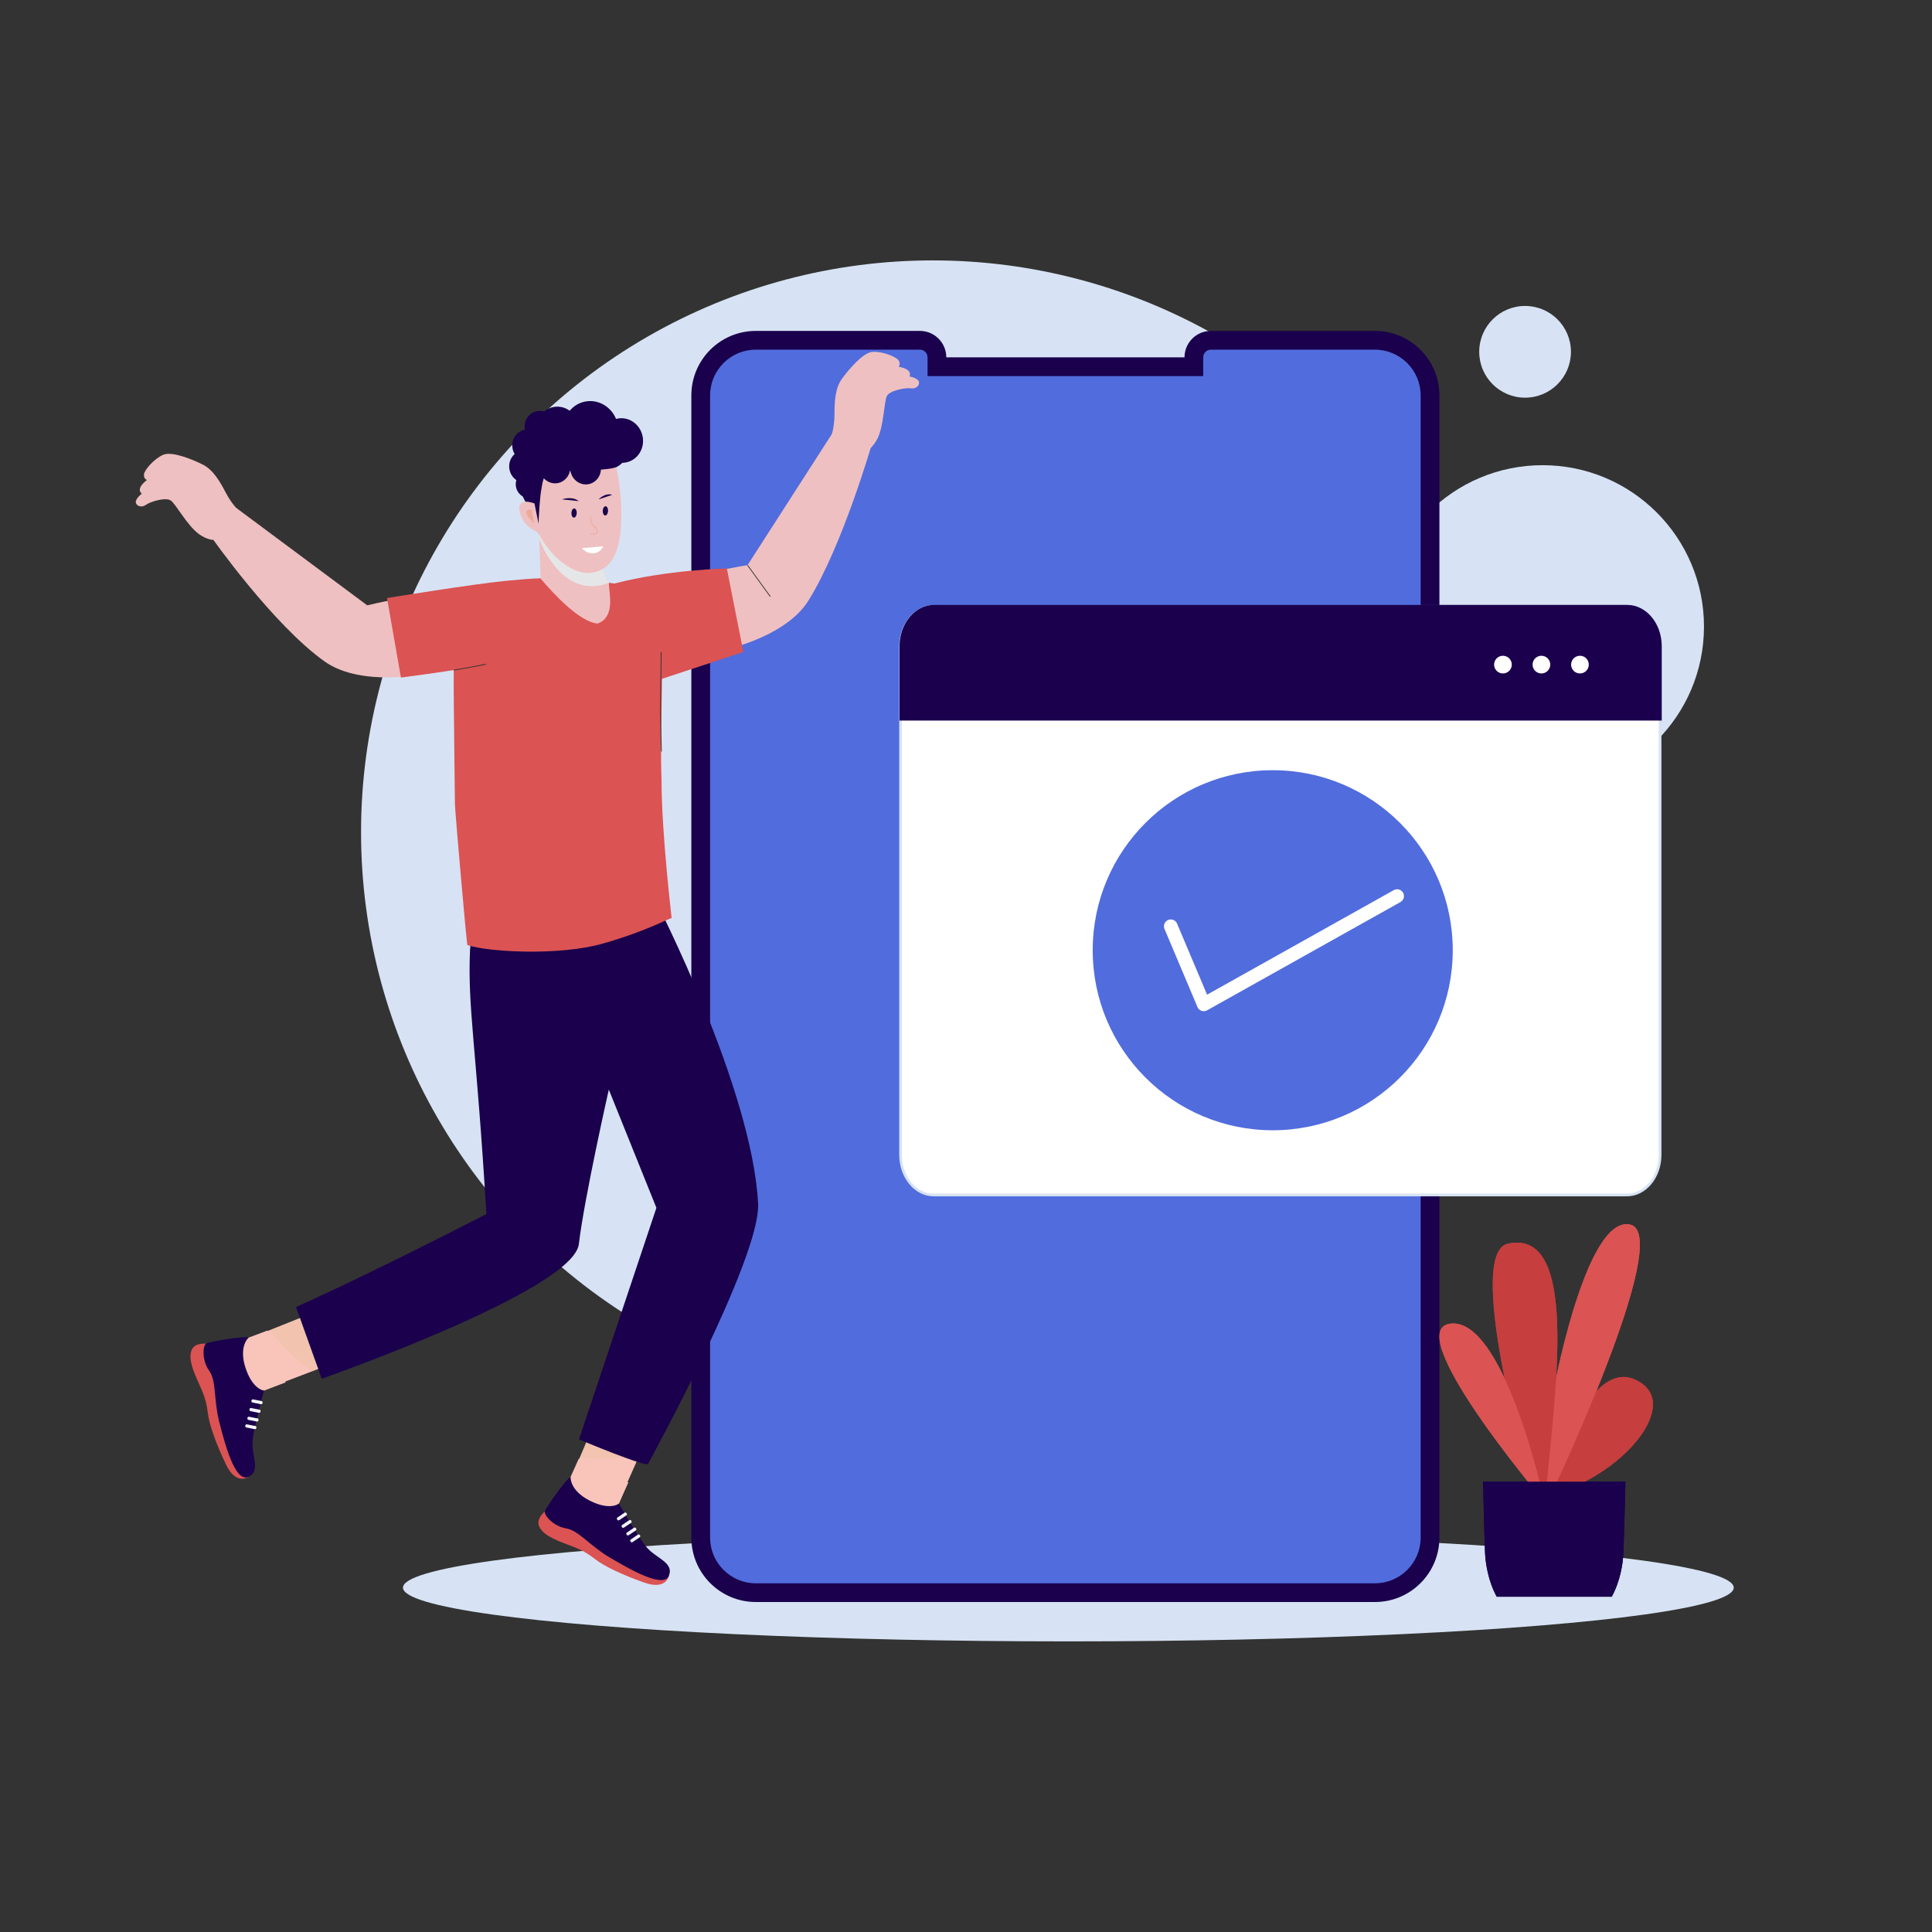
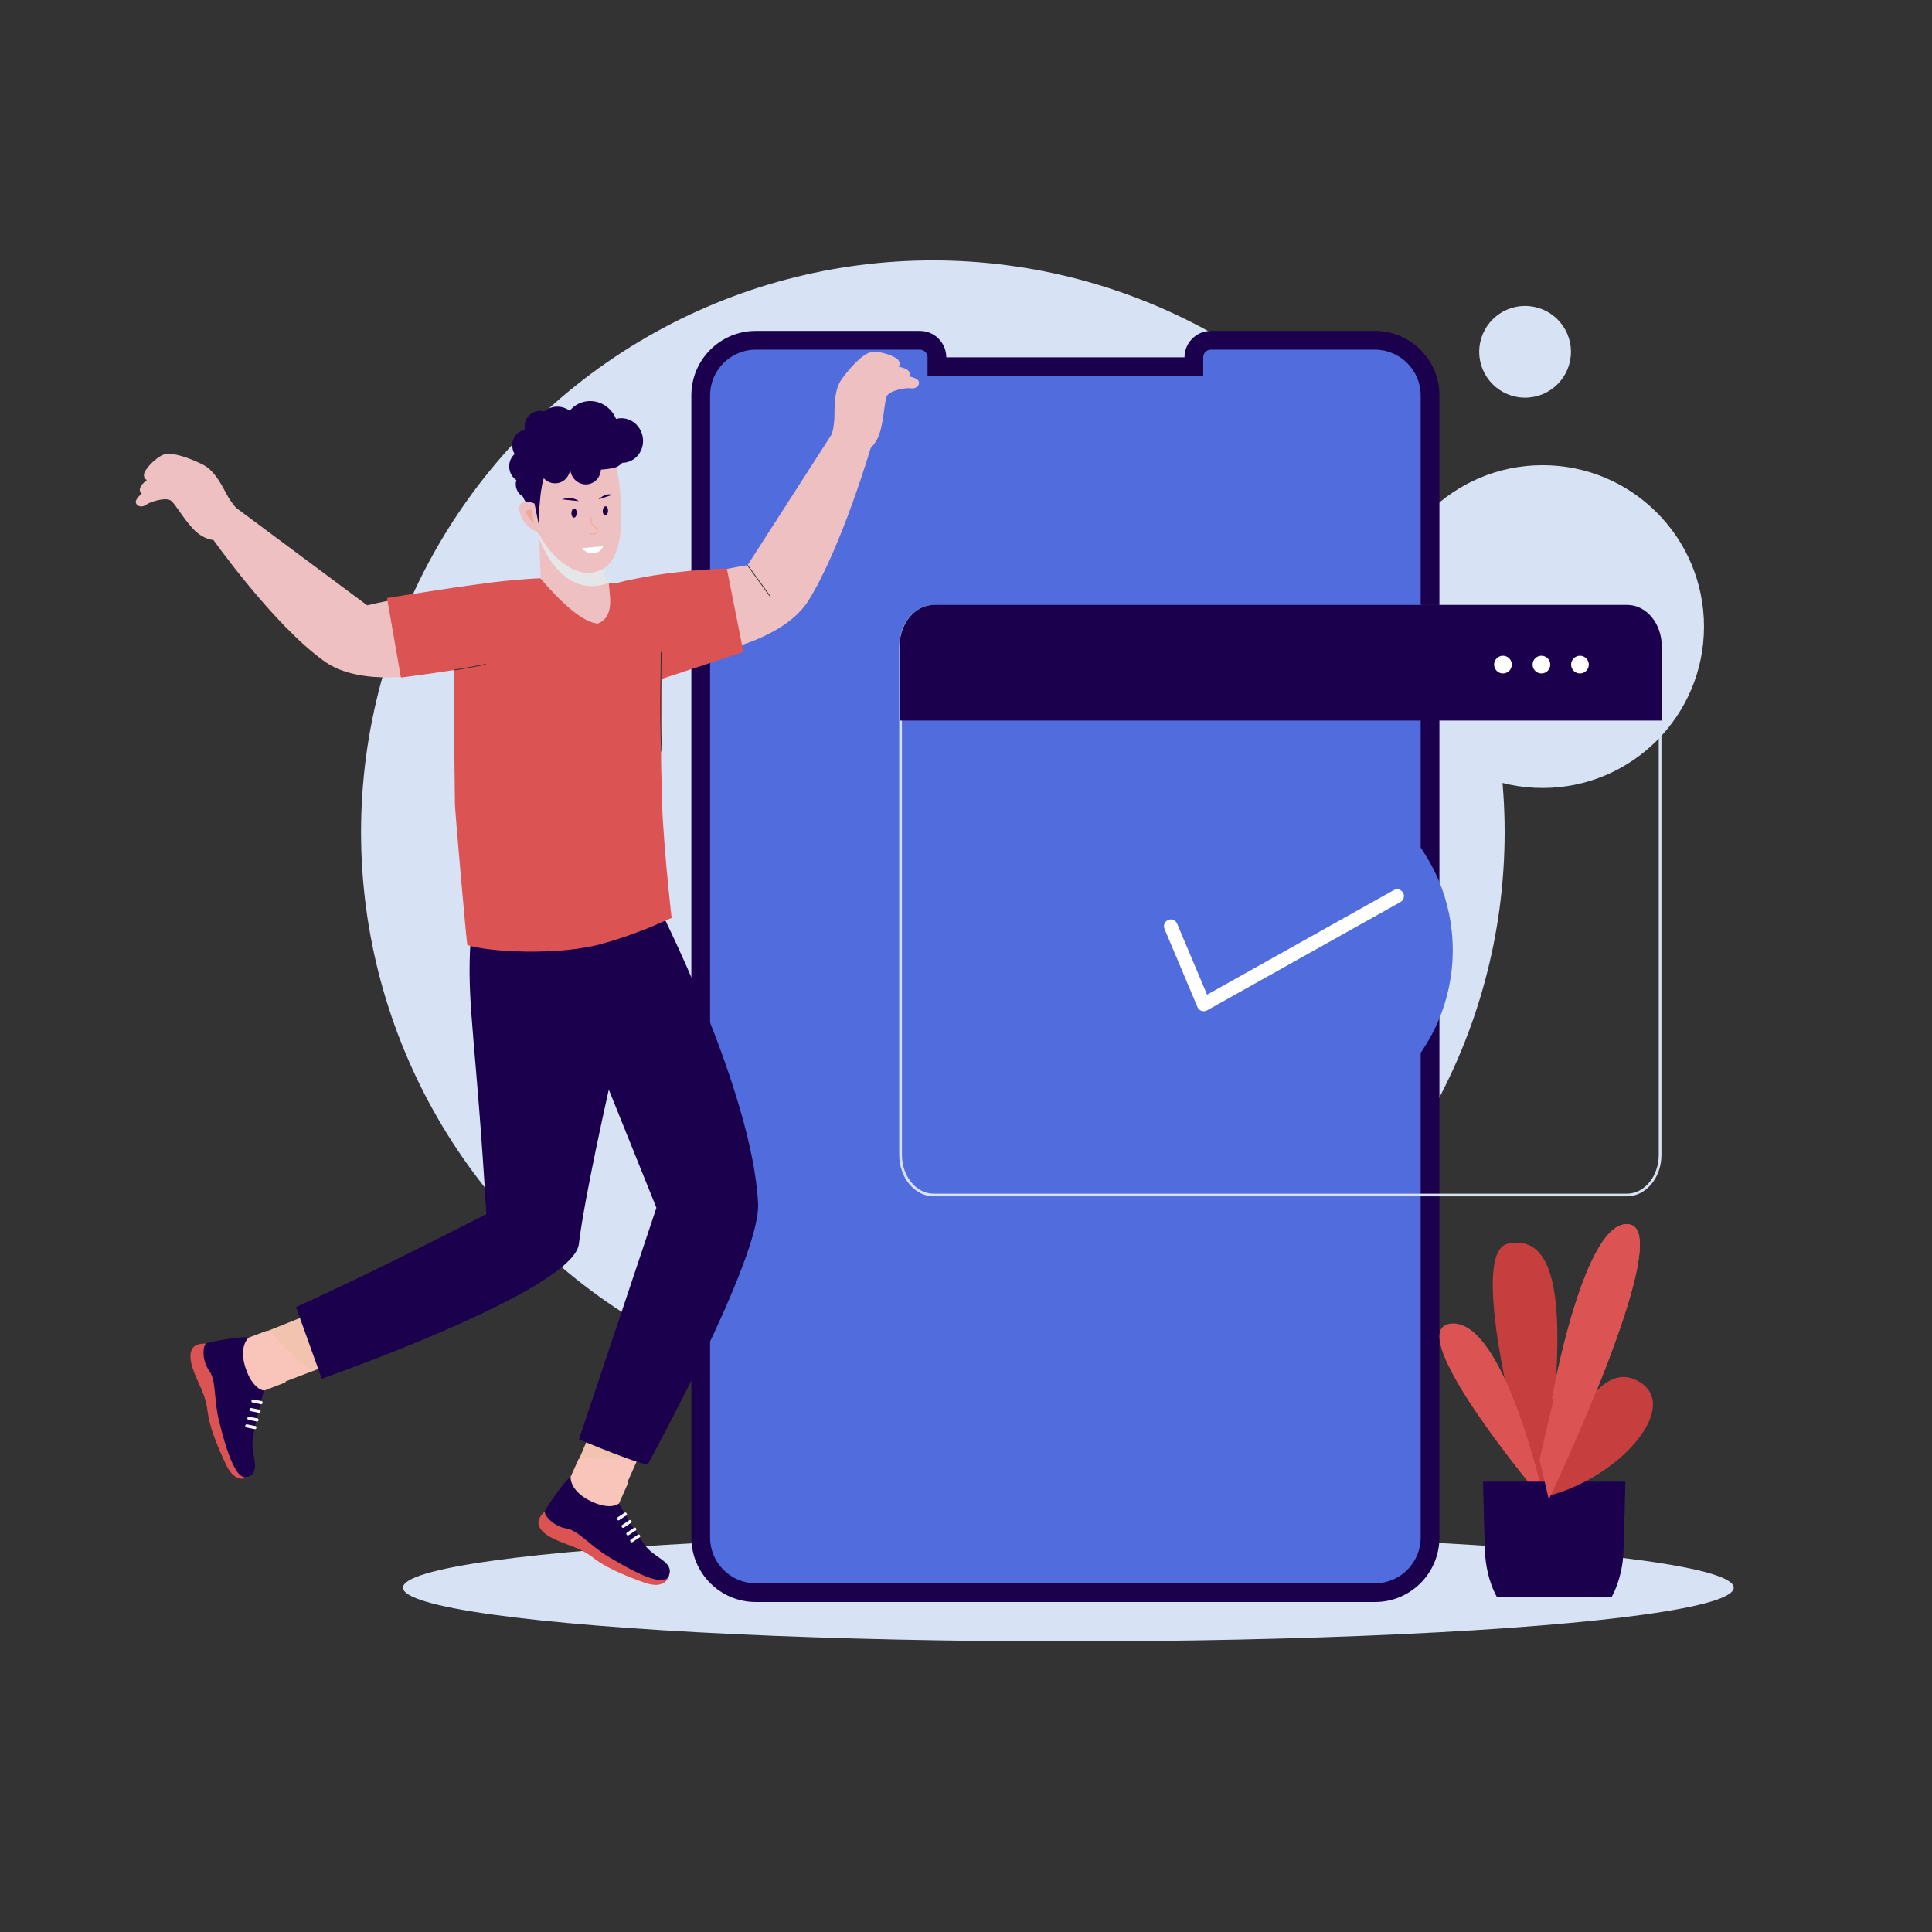
<svg xmlns="http://www.w3.org/2000/svg" enable-background="new 0 0 500 500" viewBox="0 0 500 500">
  <rect x="0" y="0" width="500" height="500" fill="#333333" stroke="none" />
  <g id="Layer_1">
    <polyline fill="none" points="277.11 162.16 276.19 161.36 270.04 156.07" />
    <line fill="none" x1="253.64" x2="251.41" y1="141.94" y2="140.02" />
    <circle cx="241.42" cy="215.37" fill="#d7e3f4" r="147.98" />
    <circle cx="399.22" cy="162.16" fill="#d7e3f4" r="41.77" />
    <circle cx="394.69" cy="91.05" fill="#d7e3f4" r="11.87" />
    <ellipse cx="276.49" cy="410.88" fill="#d7e3f4" rx="172.2" ry="13.91" />
    <path d="M372.52,102.34v295.57c0,9.22-7.47,16.69-16.69,16.69H195.61c-9.22,0-16.69-7.47-16.69-16.69V102.33&#10;       c0-9.22,7.47-16.69,16.69-16.69h42.45c3.78,0,6.84,3.06,6.84,6.84v0h61.65v0c0-3.78,3.06-6.84,6.84-6.84h42.43&#10;       C365.04,85.64,372.52,93.12,372.52,102.34z" fill="#1a004d" />
    <path d="M195.61,409.76c-6.53,0-11.84-5.31-11.84-11.84V102.33c0-6.53,5.31-11.84,11.84-11.84h42.45&#10;       c1.1,0,1.99,0.89,1.99,1.99v4.85h71.34v-4.85c0-1.1,0.89-1.99,1.99-1.99h42.43c6.54,0,11.86,5.32,11.86,11.86v295.57&#10;       c0,6.53-5.31,11.84-11.84,11.84H195.61z" fill="#516cdd" />
-     <path d="M429.63,167.26v131.63c0,5.74-3.85,10.38-8.58,10.38h-179.4c-4.72,0-8.58-4.63-8.58-10.38&#10;                     V167.26c0-5.7,3.86-10.33,8.58-10.33h179.4C425.78,156.92,429.63,161.56,429.63,167.26z" fill="#fff" />
    <path d="M421.05,309.61h-179.4c-4.92,0-8.93-4.81-8.93-10.72V167.26c0-5.89,4-10.68,8.93-10.68&#10;                     h179.4c4.92,0,8.93,4.79,8.93,10.68v131.63C429.98,304.8,425.97,309.61,421.05,309.61z M241.65,157.27&#10;                     c-4.54,0-8.23,4.48-8.23,9.99v131.63c0,5.53,3.69,10.03,8.23,10.03h179.4c4.54,0,8.23-4.5,8.23-10.03V167.26&#10;                     c0-5.51-3.69-9.99-8.23-9.99H241.65z" fill="#d7e3f4" />
    <g>
      <path d="M429.71,167.24v18.89H233.14v-18.89c0-5.72,3.84-10.35,8.6-10.35h179.38&#10;                     C425.86,156.89,429.71,161.53,429.71,167.24z" fill="#1a004d" />
      <path d="M430.06,186.48H232.8v-19.23c0-5.9,4.01-10.7,8.95-10.7h179.38c4.93,0,8.93,4.8,8.93,10.7&#10;                     V186.48z M233.49,185.78h195.87v-18.54c0-5.52-3.7-10-8.24-10H241.74c-4.55,0-8.25,4.49-8.25,10V185.78z" fill="#1a004d" />
    </g>
    <g>
      <circle cx="388.96" cy="172" fill="#fff" r="2.29" />
      <circle cx="398.92" cy="172" fill="#fff" r="2.29" />
      <circle cx="408.89" cy="172" fill="#fff" r="2.29" />
    </g>
    <g>
      <circle cx="329.38" cy="245.92" fill="#516cdd" r="46.59" />
      <polyline fill="none" points="303 239.72 311.53 259.93 361.57 231.91" stroke="#fff" stroke-linecap="round" stroke-linejoin="round" stroke-miterlimit="10" stroke-width="3.536" />
    </g>
    <g>
      <polygon fill="#f9c5bb" points="160 388.95 157.64 392.88 147.2 389.19 147.64 382.85 150.12 377.05 153.49 369.12 161.87 372.2 166.66 373.96 165.89 375.7 165.37 376.87" />
      <polygon fill="#f9c5bb" points="147.66 382.24 149.79 377.49 162.61 383.65 160.18 389.14 157.12 390.81 146.73 387.44" />
      <path d="M165.37,376.87c-2.94,0.38-9.47,1.04-15.25,0.19l3.37-7.93l8.37,3.07l4.02,3.5L165.37,376.87z" fill="#e9c09f" opacity=".4" />
      <path d="M173.13,407.74c0,0-0.58,3.91-6.46,1.81s-10.17-4.13-12.77-6.13c-2.6-2-4.16-2.61-7.33-3.81&#10;       c-3.17-1.19-6.31-2.53-7.11-4.79c-0.66-1.86,1.54-3.65,1.54-3.65l16.77,8.07L173.13,407.74z" fill="#db5353" />
      <path d="M160.18,389.14c0,0,4.43,7.88,6.95,11.04c2.52,3.16,7.31,4.07,6,7.57s-10.21-1.64-15.39-4.71&#10;       c-5.18-3.07-7.99-6.97-11.22-7.49c-3.23-0.52-5.75-3.35-5.51-4.38s5.56-8.48,6.66-8.92c0,0-0.32,3.43,4.95,6.11&#10;       C157.88,391.03,160.18,389.14,160.18,389.14z" fill="#1a004d" />
      <linearGradient gradientTransform="rotate(26.887 -1159.74 6771.566)" gradientUnits="userSpaceOnUse" id="SVGID_1_" x1="-2861.752" x2="-2859.861" y1="488.206" y2="488.206">
        <stop offset="0" stop-color="#e9eefa" />
        <stop offset="1" stop-color="#fff" />
      </linearGradient>
      <path d="M163.15,398.9l0.06,0.09c0.11,0.17,0.34,0.21,0.5,0.1l1.83-1.23c0.17-0.11,0.21-0.34,0.1-0.5l-0.06-0.09&#10;       c-0.11-0.17-0.34-0.21-0.5-0.1l-1.83,1.23C163.08,398.51,163.04,398.74,163.15,398.9z" fill="url(#SVGID_1_)" />
      <linearGradient gradientTransform="rotate(26.887 -1159.74 6771.566)" gradientUnits="userSpaceOnUse" id="SVGID_00000072245514887851876790000014313876054800656298_" x1="-2863.456" x2="-2861.565" y1="487.071" y2="487.071">
        <stop offset="0" stop-color="#e9eefa" />
        <stop offset="1" stop-color="#fff" />
      </linearGradient>
      <path d="M162.14,397.12l0.06,0.09&#10;       c0.11,0.17,0.34,0.21,0.5,0.1l1.83-1.23c0.17-0.11,0.21-0.34,0.1-0.5l-0.06-0.09c-0.11-0.17-0.34-0.21-0.5-0.1l-1.83,1.23&#10;       C162.08,396.73,162.03,396.95,162.14,397.12z" fill="url(#SVGID_00000072245514887851876790000014313876054800656298_)" />
      <linearGradient gradientTransform="rotate(26.887 -1159.74 6771.566)" gradientUnits="userSpaceOnUse" id="SVGID_00000177448314135294280010000017637960084056572074_" x1="-2865.441" x2="-2863.549" y1="485.877" y2="485.877">
        <stop offset="0" stop-color="#e9eefa" />
        <stop offset="1" stop-color="#fff" />
      </linearGradient>
      <path d="M160.91,395.16l0.06,0.09&#10;       c0.11,0.17,0.34,0.21,0.5,0.1l1.83-1.23c0.17-0.11,0.21-0.34,0.1-0.5l-0.06-0.09c-0.11-0.17-0.34-0.21-0.5-0.1l-1.83,1.23&#10;       C160.85,394.77,160.8,394.99,160.91,395.16z" fill="url(#SVGID_00000177448314135294280010000017637960084056572074_)" />
      <linearGradient gradientTransform="rotate(26.887 -1159.74 6771.566)" gradientUnits="userSpaceOnUse" id="SVGID_00000067926889026088972460000006875889419572771493_" x1="-2867.401" x2="-2865.51" y1="484.693" y2="484.693">
        <stop offset="0" stop-color="#e9eefa" />
        <stop offset="1" stop-color="#fff" />
      </linearGradient>
      <path d="M159.7,393.22l0.06,0.09&#10;       c0.11,0.17,0.34,0.21,0.5,0.1l1.83-1.23c0.17-0.11,0.21-0.34,0.1-0.5l-0.06-0.09c-0.11-0.17-0.34-0.21-0.5-0.1l-1.83,1.23&#10;       C159.63,392.82,159.59,393.05,159.7,393.22z" fill="url(#SVGID_00000067926889026088972460000006875889419572771493_)" />
      <g>
        <polygon fill="#f9c5bb" points="68.32 359.65 63.88 360.75 59.12 350.74 63.93 346.59 69.78 344.25 77.78 341.05 81.51 349.15 83.65 353.79 81.86 354.47 80.67 354.93" />
        <polygon fill="#f9c5bb" points="64.37 346.17 69.24 344.33 73.92 357.76 68.31 359.9 64.97 358.92 60.03 349.18" />
        <path d="M80.67,354.93c-2.34-1.82-7.42-5.98-10.89-10.68l8-3.2l3.73,8.1l0.35,5.32L80.67,354.93z" fill="#e9c09f" opacity=".4" />
        <path d="M64.26,382.21c0,0-3.18,2.35-5.84-3.31c-2.66-5.65-4.25-10.12-4.66-13.38c-0.42-3.26-1.08-4.79-2.47-7.88&#10;       c-1.39-3.09-2.66-6.25-1.62-8.42c0.85-1.78,3.68-1.48,3.68-1.48l6.11,17.58L64.26,382.21z" fill="#db5353" />
        <path d="M68.31,359.9c0,0-2.46,8.7-2.92,12.71c-0.46,4.02,2.27,8.05-1.13,9.59c-3.4,1.54-6.04-8.39-7.52-14.23&#10;       c-1.48-5.84-0.69-10.58-2.61-13.24c-1.91-2.66-1.68-6.44-0.79-7s9.94-2.04,11.02-1.58c0,0-2.65,2.2-0.83,7.82&#10;       S68.31,359.9,68.31,359.9z" fill="#1a004d" />
        <linearGradient gradientTransform="rotate(72.025 -1306.848 5343.889)" gradientUnits="userSpaceOnUse" id="SVGID_00000119105271860042532660000005362343789255233169_" x1="-5616.289" x2="-5614.398" y1="2504.055" y2="2504.055">
          <stop offset="0" stop-color="#e9eefa" />
          <stop offset="1" stop-color="#fff" />
        </linearGradient>
        <path d="M63.49,368.9l-0.02,0.1&#10;       c-0.04,0.2,0.09,0.39,0.28,0.43l2.16,0.43c0.2,0.04,0.39-0.09,0.43-0.28l0.02-0.1c0.04-0.2-0.09-0.39-0.28-0.43l-2.16-0.43&#10;       C63.72,368.58,63.53,368.71,63.49,368.9z" fill="url(#SVGID_00000119105271860042532660000005362343789255233169_)" />
        <linearGradient gradientTransform="rotate(72.025 -1306.848 5343.889)" gradientUnits="userSpaceOnUse" id="SVGID_00000095321343916509694880000014602095564479040658_" x1="-5617.993" x2="-5616.102" y1="2502.92" y2="2502.92">
          <stop offset="0" stop-color="#e9eefa" />
          <stop offset="1" stop-color="#fff" />
        </linearGradient>
        <path d="M64.04,366.93l-0.02,0.1&#10;       c-0.04,0.2,0.09,0.39,0.28,0.43l2.16,0.43c0.2,0.04,0.39-0.09,0.43-0.28l0.02-0.1c0.04-0.2-0.09-0.39-0.28-0.43l-2.16-0.43&#10;       C64.27,366.61,64.08,366.73,64.04,366.93z" fill="url(#SVGID_00000095321343916509694880000014602095564479040658_)" />
        <linearGradient gradientTransform="rotate(72.025 -1306.848 5343.889)" gradientUnits="userSpaceOnUse" id="SVGID_00000088096803953419464970000012917093556181663147_" x1="-5619.977" x2="-5618.086" y1="2501.726" y2="2501.726">
          <stop offset="0" stop-color="#e9eefa" />
          <stop offset="1" stop-color="#fff" />
        </linearGradient>
        <path d="M64.57,364.67l-0.02,0.1&#10;       c-0.04,0.2,0.09,0.39,0.28,0.43l2.16,0.43c0.2,0.04,0.39-0.09,0.43-0.28l0.02-0.1c0.04-0.2-0.09-0.39-0.28-0.43l-2.16-0.43&#10;       C64.8,364.35,64.61,364.48,64.57,364.67z" fill="url(#SVGID_00000088096803953419464970000012917093556181663147_)" />
        <linearGradient gradientTransform="rotate(72.025 -1306.848 5343.889)" gradientUnits="userSpaceOnUse" id="SVGID_00000072267633324094200460000013646492220383244710_" x1="-5621.938" x2="-5620.046" y1="2500.542" y2="2500.542">
          <stop offset="0" stop-color="#e9eefa" />
          <stop offset="1" stop-color="#fff" />
        </linearGradient>
        <path d="M65.09,362.44l-0.02,0.1&#10;       c-0.04,0.2,0.09,0.39,0.28,0.43l2.16,0.43c0.2,0.04,0.39-0.09,0.43-0.28l0.02-0.1c0.04-0.2-0.09-0.39-0.28-0.43l-2.16-0.43&#10;       C65.32,362.12,65.13,362.25,65.09,362.44z" fill="url(#SVGID_00000072267633324094200460000013646492220383244710_)" />
      </g>
      <g>
        <path d="M167.75,378.79c0.01,1.25-17.91-6.28-17.91-6.28l20.04-59.92l-12.32-30.61c0,0-6.38,28.23-7.75,39.97&#10;       c-1.41,12.06-66.55,34.86-66.55,34.86l-6.65-18.56c18.79-8.33,49.27-24.06,49.27-24.06c-2.64-44.06-4.89-53.21-4.24-68.27&#10;       c0.39-8.96,5.7-12.85,5.7-12.85s41.57,0,42.32,0c0,0,25.06,48.7,26.53,78.45C196.91,325.59,167.75,378.79,167.75,378.79z" fill="#1a004d" />
      </g>
      <g>
        <path d="M182.2,148.4c0,0,9.17-1.86,11.26-2.13l22.23-34.57l9.82,3.64c0,0-7.61,26.2-16.29,40.1&#10;        c-6.17,9.88-23.34,13.29-23.64,12.96L182.2,148.4z" fill="#efc0c1" />
        <path d="M215.04,113.1c0,0,0.91-2.28,0.92-5.74c0-3.46,0.16-6.87,1.93-9.32s5.44-6.78,7.89-6.97&#10;         s6.14,1.2,6.78,2.21c0.64,1.01-0.01,1.63-0.01,1.63s1.83,0.28,2.55,1.04c0.72,0.75,0.26,1.47,0.26,1.47s2.14,0.4,2.44,1.33&#10;         s-0.7,1.97-2.04,1.75c-1.33-0.22-5.46,0.54-6.22,1.97c-0.76,1.44-0.78,7.76-2.48,11.1c-1.09,2.14-2.48,2.97-2.48,2.97&#10;         L215.04,113.1z" fill="#efc0c1" />
        <path d="M221.92,114.4c0,0,0.3-0.27,0.76-0.81c0.46-0.53,1.09-1.34,1.58-2.43c0.24-0.54,0.44-1.16,0.47-1.82&#10;          c0.02-0.65-0.04-1.43,0.02-2.19c0.06-1.53,0.43-3.27,1.48-4.63c0.26-0.35,0.57-0.64,0.7-0.91c0.15-0.29,0.11-0.57-0.09-0.8&#10;          c-0.43-0.47-1.24-0.64-1.93-0.63c-1.47,0.01-2.52,1.06-3.19,2.05c-0.68,0.99-1.15,1.89-1.45,2.53&#10;          c-0.31,0.64-0.46,1.02-0.46,1.02s0.11-0.39,0.35-1.06c0.26-0.66,0.62-1.62,1.28-2.67c0.33-0.52,0.73-1.07,1.29-1.55&#10;          c0.57-0.49,1.34-0.78,2.15-0.84c0.8-0.03,1.71,0.07,2.4,0.78c0.35,0.35,0.43,1.01,0.19,1.43&#10;          c-0.23,0.46-0.54,0.72-0.76,1.03c-0.97,1.23-1.33,2.81-1.43,4.3c-0.07,0.76-0.04,1.45-0.11,2.19&#10;          c-0.08,0.73-0.33,1.38-0.61,1.93c-0.57,1.11-1.3,1.86-1.8,2.36C222.25,114.16,221.92,114.4,221.92,114.4z" fill="#efc0c1" opacity=".5" />
        <path d="M235.35,97.41c0,0-0.12,0.02-0.32,0.06c-0.19,0.03-0.61,0.09-0.85,0.13&#10;          c-0.33,0.05-0.86,0.13-1.18,0.18c-0.43,0.07-0.89,0.13-1.34,0.23c-0.45,0.08-0.9,0.18-1.31,0.3&#10;          c-0.41,0.11-0.79,0.23-1.09,0.38c-0.3,0.15-0.56,0.28-0.71,0.42c-0.16,0.13-0.25,0.21-0.25,0.21s0.06-0.1,0.16-0.29&#10;          c0.11-0.18,0.32-0.42,0.62-0.64c0.3-0.22,0.67-0.44,1.1-0.6c0.42-0.18,0.9-0.29,1.37-0.38c0.47-0.08,0.95-0.14,1.4-0.16&#10;          c0.45-0.02,0.87,0,1.22,0.01c0.36,0.01,0.65,0.07,0.86,0.09C235.23,97.39,235.35,97.41,235.35,97.41z" fill="#efc0c1" opacity=".5" />
        <path d="M232.54,94.91c0,0-0.16-0.01-0.45-0.02c-0.26-0.01-0.81-0.04-1.17-0.06&#10;          c-0.48-0.03-1.04-0.04-1.64-0.04c-0.59,0-1.23,0.01-1.82,0.13c-0.61,0.07-1.08,0.36-1.54,0.75&#10;          c-0.44,0.37-0.83,0.77-1.13,1.14c-0.3,0.37-0.56,0.68-0.72,0.91c-0.17,0.23-0.26,0.36-0.26,0.36s0.06-0.15,0.16-0.42&#10;          c0.12-0.26,0.28-0.64,0.54-1.05c0.27-0.41,0.59-0.9,1.05-1.34c0.42-0.44,1.09-0.85,1.78-0.95&#10;          c0.68-0.11,1.34-0.11,1.95-0.06c0.61,0.04,1.18,0.15,1.66,0.24c0.48,0.09,0.87,0.21,1.15,0.28&#10;          C232.39,94.86,232.54,94.91,232.54,94.91z" fill="#efc0c1" opacity=".5" />
        <g>
          <path d="M61.95,132.28c0,0-1.86-1.6-3.46-4.67c-1.6-3.07-3.32-6.02-6.02-7.38s-7.95-3.5-10.22-2.54&#10;         s-4.89,3.9-4.99,5.09c-0.1,1.19,0.77,1.44,0.77,1.44s-1.49,1.1-1.78,2.1c-0.29,1,0.45,1.42,0.45,1.42s-1.71,1.35-1.55,2.3&#10;         c0.16,0.96,1.53,1.42,2.62,0.61c1.08-0.81,5.09-2.04,6.42-1.12c1.34,0.92,4.27,6.52,7.32,8.71c1.95,1.4,3.57,1.49,3.57,1.49&#10;         L61.95,132.28z" fill="#efc0c1" />
          <path d="M56.44,136.61c0,0-0.4-0.1-1.05-0.37c-0.65-0.26-1.58-0.69-2.52-1.42c-0.47-0.37-0.92-0.83-1.26-1.4&#10;          c-0.32-0.57-0.63-1.29-1.03-1.94c-0.75-1.33-1.89-2.7-3.45-3.42c-0.39-0.19-0.8-0.3-1.04-0.49&#10;          c-0.26-0.19-0.36-0.45-0.29-0.75c0.17-0.62,0.8-1.14,1.42-1.45c1.31-0.67,2.73-0.22,3.77,0.34&#10;          c1.06,0.56,1.89,1.14,2.46,1.57c0.57,0.42,0.87,0.69,0.87,0.69s-0.28-0.3-0.8-0.78c-0.53-0.47-1.3-1.15-2.37-1.78&#10;          c-0.54-0.31-1.15-0.61-1.86-0.78c-0.73-0.17-1.55-0.07-2.29,0.25c-0.72,0.34-1.48,0.85-1.77,1.79&#10;          c-0.15,0.48,0.08,1.09,0.49,1.36c0.41,0.3,0.82,0.39,1.14,0.56c1.42,0.64,2.47,1.88,3.25,3.15&#10;          c0.41,0.64,0.71,1.27,1.11,1.9c0.41,0.61,0.93,1.07,1.43,1.43c1.02,0.72,2.01,1.04,2.69,1.26&#10;          C56.04,136.55,56.44,136.61,56.44,136.61z" fill="#efc0c1" opacity=".5" />
          <path d="M36.69,127.74c0,0,0.11-0.04,0.31-0.1c0.18-0.06,0.58-0.2,0.81-0.27c0.32-0.11,0.83-0.28,1.13-0.39&#10;          c0.41-0.14,0.85-0.29,1.29-0.42c0.44-0.14,0.88-0.26,1.3-0.34c0.42-0.09,0.81-0.16,1.15-0.17&#10;          c0.33-0.01,0.63-0.01,0.82,0.05c0.2,0.04,0.32,0.07,0.32,0.07s-0.1-0.06-0.28-0.18c-0.18-0.11-0.48-0.23-0.84-0.28&#10;          c-0.36-0.05-0.8-0.08-1.25-0.02c-0.46,0.04-0.93,0.16-1.39,0.29c-0.46,0.15-0.91,0.31-1.31,0.5&#10;          c-0.41,0.19-0.77,0.4-1.08,0.57c-0.31,0.17-0.55,0.36-0.72,0.48C36.78,127.67,36.69,127.74,36.69,127.74z" fill="#efc0c1" opacity=".5" />
          <path d="M38.02,124.23c0,0,0.14-0.08,0.39-0.23c0.23-0.13,0.7-0.41,1.01-0.59c0.41-0.25,0.91-0.51,1.43-0.79&#10;          c0.53-0.27,1.1-0.55,1.68-0.73c0.57-0.21,1.12-0.18,1.71-0.05c0.56,0.12,1.09,0.3,1.53,0.49c0.44,0.19,0.81,0.35,1.06,0.48&#10;          c0.25,0.13,0.4,0.2,0.4,0.2s-0.12-0.11-0.33-0.3c-0.22-0.17-0.54-0.44-0.97-0.68c-0.43-0.24-0.94-0.53-1.55-0.7&#10;          c-0.58-0.2-1.36-0.25-2.02-0.02c-0.65,0.21-1.24,0.52-1.76,0.85c-0.52,0.32-0.98,0.68-1.36,0.97&#10;          c-0.39,0.3-0.68,0.59-0.89,0.78C38.13,124.11,38.02,124.23,38.02,124.23z" fill="#efc0c1" opacity=".5" />
        </g>
        <line fill="none" stroke="#313131" stroke-miterlimit="10" stroke-width=".2" x1="193.46" x2="199.35" y1="146.27" y2="154.39" />
        <path d="M153.35,181.61c0,0-9.38-14.98-7.85-19.04c1.28-3.38-1.33-7.68,13.66-11.59&#10;        c13.58-3.54,28.94-3.87,28.94-3.87l4.29,21.62L153.35,181.61z" fill="#db5353" />
        <g>
          <path d="M167.33,159.66c-0.05-0.1-8.54,11.31-15.09,9.93c-7.32-1.55-12.15-15.69-12.15-15.69l-0.55-14.67&#10;       l-0.01-0.24l-0.08-0.87l1.45,0.36l5.77,1.41l2.32,0.57l5.92,1.45c0,0,0.53,3.75,1.58,6.72c0.12,0.31,0.22,0.61,0.33,0.89&#10;       c0.21,0.48,0.51,0.93,0.82,1.3c0.72,0.89,1.54,1.42,1.55,1.43C160.96,155.12,167.28,159.66,167.33,159.66z" fill="#efc0c1" />
          <path d="M157.64,150.82c-11.81,4.5-17.56-9.66-18.11-11.59l-0.01-0.24l-0.08-0.87l1.45,0.36&#10;       c1.65,0.85,3.96,1.8,5.77,1.41l2.32,0.57l5.92,1.45c0,0,0.53,3.75,1.58,6.72c0.12,0.31,0.22,0.61,0.33,0.89&#10;       C157.04,150,157.34,150.45,157.64,150.82z" fill="#e5e6e7" />
          <path d="M160.79,132.39c0.08,7.5-1.06,15.31-8.15,15.87c-4.96,0.39-11.16-5.21-13.65-11.1&#10;       c-1.28-3.04-2.44-5.69-2.92-7.77c-0.38-1.65-0.55-2.7-0.55-2.7l0.33-3.86l0.19-2.26c0,0,1.24-1.62,2.62-3.44&#10;       c1.72-2.28,5.63-0.5,5.66-0.63c0.04-0.21,9.33-3.83,13.28-0.67c0.01,0.01,0.02,0.01,0.02,0.02c0.36,0.29,0.66,0.6,0.88,0.93&#10;       c0.18,0.28,0.31,0.57,0.39,0.88c0.14,0.6,0.33,1.5,0.56,2.64c0.09,0.48,0.19,1,0.29,1.56c0.16,0.94,0.33,1.97,0.48,3.06&#10;       C160.53,127.22,160.77,129.79,160.79,132.39z" fill="#efc0c1" />
          <path d="M135.73,129.39c0,0-7.98-15.59,5.46-18.36c0,0,9.07-6.98,16.94-3.14c7,3.41,5.79,10.47,1.67,12.85&#10;       c-2.69,1.56-16.79,0.47-18.56,2.16c-1.76,1.69-1.94,15.1-1.94,15.1S137.64,132.3,135.73,129.39z" fill="#1a004d" />
          <ellipse cx="144.33" cy="111.01" fill="#1a004d" rx="5.5" ry="5.78" transform="rotate(-10.391 144.353 110.997)" />
          <ellipse cx="152.86" cy="111.28" fill="#1a004d" rx="7.15" ry="7.5" transform="rotate(-10.391 152.882 111.264)" />
          <ellipse cx="160.91" cy="114" fill="#1a004d" rx="5.5" ry="5.78" transform="rotate(-10.391 160.936 113.986)" />
          <ellipse cx="143.59" cy="120.91" fill="#1a004d" rx="3.98" ry="4.18" transform="rotate(-10.391 143.615 120.897)" />
          <ellipse cx="136.56" cy="115.34" fill="#1a004d" rx="3.98" ry="4.18" transform="rotate(-10.391 136.578 115.33)" />
          <ellipse cx="135.76" cy="120.75" fill="#1a004d" rx="3.98" ry="4.18" transform="rotate(-10.391 135.786 120.741)" />
          <ellipse cx="136.85" cy="125.37" fill="#1a004d" rx="3.37" ry="3.54" transform="rotate(-10.391 136.87 125.352)" />
          <ellipse cx="151.54" cy="121.19" fill="#1a004d" rx="3.98" ry="4.18" transform="rotate(-10.391 151.56 121.178)" />
          <ellipse cx="139.74" cy="110.48" fill="#1a004d" rx="3.96" ry="4.15" transform="rotate(-10.391 139.763 110.46)" />
          <path d="M138.32,130.3c0,0-4.76-1.98-3.8,2.29c0.96,4.27,5.36,5.37,5.36,5.37L138.32,130.3z" fill="#efc0c1" />
          <path d="M137.55,131.88c0,0-3.51-0.38,0.72,3.6" fill="#edaa98" />
          <g>
            <ellipse cx="156.67" cy="132.22" fill="#1a004d" rx="1.19" ry=".69" transform="rotate(-87.656 156.669 132.213)" />
            <ellipse cx="148.57" cy="132.77" fill="#1a004d" rx="1.19" ry=".69" transform="rotate(-87.656 148.571 132.77)" />
            <path d="M154.89,129.25c0,0,1.71-1.8,3.54-1.19L154.89,129.25z" fill="#1a004d" />
            <path d="M145.43,129.23c0.15-0.05,2.59-0.91,4.36,0.46L145.43,129.23z" fill="#1a004d" />
            <path d="M152.93,133.84c0,0-0.14,1.98,0.79,2.39c0.92,0.41,1.61,2.29-0.8,1.96" fill="none" stroke="#edaa98" stroke-linecap="round" stroke-linejoin="round" stroke-miterlimit="10" stroke-width=".224" />
            <path d="M156.1,141.38c0,0-0.07,0.2-0.24,0.47c-0.31,0.49-0.97,1.21-2.19,1.35c-1.2,0.13-2.12-0.45-2.63-0.89&#10;        c-0.28-0.25-0.44-0.45-0.44-0.45" fill="#fff" />
          </g>
        </g>
        <path d="M171.16,164.5c0.54,12.63-0.41,25.04,0.05,37.48c-0.03,13.36,2.62,35.53,2.61,35.66&#10;      c0.01-0.39-6.08,3.25-17.93,6.59c-11.28,3.18-29.58,2.16-34.93,0.35c-0.19-0.06-3.3-35.8-3.23-36.56&#10;      c-0.45-46.11-1.25-49.3,4.41-52.97c2.62-2,4.75-2.13,7.94-3.09l0-0.01c2.19-0.73,8.53-2.1,9.79-2.25&#10;      c3.57,4.17,10.17,11.31,14.81,11.67c5.05-1.83,2.59-9.17,2.95-10.55C165.73,151.75,171.28,155.73,171.16,164.5z" fill="#db5353" />
        <g>
          <path d="M106.25,154.29c0,0-9.18,1.82-11.21,2.37l-33.95-25.25l-6.36,7.63c0,0,15.94,22.69,29.31,32.17&#10;        c9.5,6.73,26.66,3.26,26.81,2.84L106.25,154.29z" fill="#efc0c1" />
          <path d="M139.88,149.7c0,0-0.69-0.18-9.12,0.64c-8.43,0.82-30.6,4.43-30.6,4.43l3.6,20.58&#10;        c0,0,20.33-2.58,30.6-5.01C144.62,167.9,139.88,149.7,139.88,149.7z" fill="#db5353" />
          <path d="M117.43,173.42c0,0,3.39-0.51,8.3-1.51" fill="none" stroke="#313131" stroke-miterlimit="10" stroke-width=".2" />
        </g>
        <path d="M171.11,168.73c0.01,6.16-0.39,13.32,0.07,25.76" fill="none" stroke="#313131" stroke-miterlimit="10" stroke-width=".2" />
      </g>
    </g>
    <g>
-       <path d="M400.82,385.29c0,0,9.42-34.02,22.3-28.27c12.87,5.75-2.99,25.05-22.41,30.11" fill="#c63e3e" />
      <path d="M401.63,361.96c0,0,8.5-47.58,20.23-45.05s-21.03,71.14-21.03,71.14l-2.41-10.34l3.68-15.75" fill="#db5353" />
      <path d="M397.49,389.55c0,0-19.21-65.1-7.24-67.69c19.65-4.25,11.26,43.79,9.65,67.23" fill="#c63e3e" />
      <path d="M399.22,386.56c0,0-10.11-45.28-23.68-44.02s22.99,44.71,22.99,44.71" fill="#db5353" />
      <path d="M420.65,383.45c0,0-0.28,12.94-0.52,18.47c-0.1,2.62-0.77,7.18-3,11.3h-29.78&#10;     c-2.25-4.12-2.89-8.68-3.02-11.3c-0.23-5.53-0.51-18.47-0.51-18.47H420.65z" fill="#1a004d" />
    </g>
    <g>
      <path d="M400.82,385.29c0,0,9.42-34.02,22.3-28.27c12.87,5.75-2.99,25.05-22.41,30.11" fill="#c63e3e" />
      <path d="M401.63,361.96c0,0,8.5-47.58,20.23-45.05s-21.03,71.14-21.03,71.14l-2.41-10.34l3.68-15.75" fill="#db5353" />
-       <path d="M397.49,389.55c0,0-19.21-65.1-7.24-67.69c19.65-4.25,11.26,43.79,9.65,67.23" fill="#c63e3e" />
-       <path d="M399.22,386.56c0,0-10.11-45.28-23.68-44.02s22.99,44.71,22.99,44.71" fill="#db5353" />
-       <path d="M420.65,383.45c0,0-0.28,12.94-0.52,18.47c-0.1,2.62-0.77,7.18-3,11.3h-29.78&#10;    c-2.25-4.12-2.89-8.68-3.02-11.3c-0.23-5.53-0.51-18.47-0.51-18.47H420.65z" fill="#1a004d" />
    </g>
  </g>
</svg>